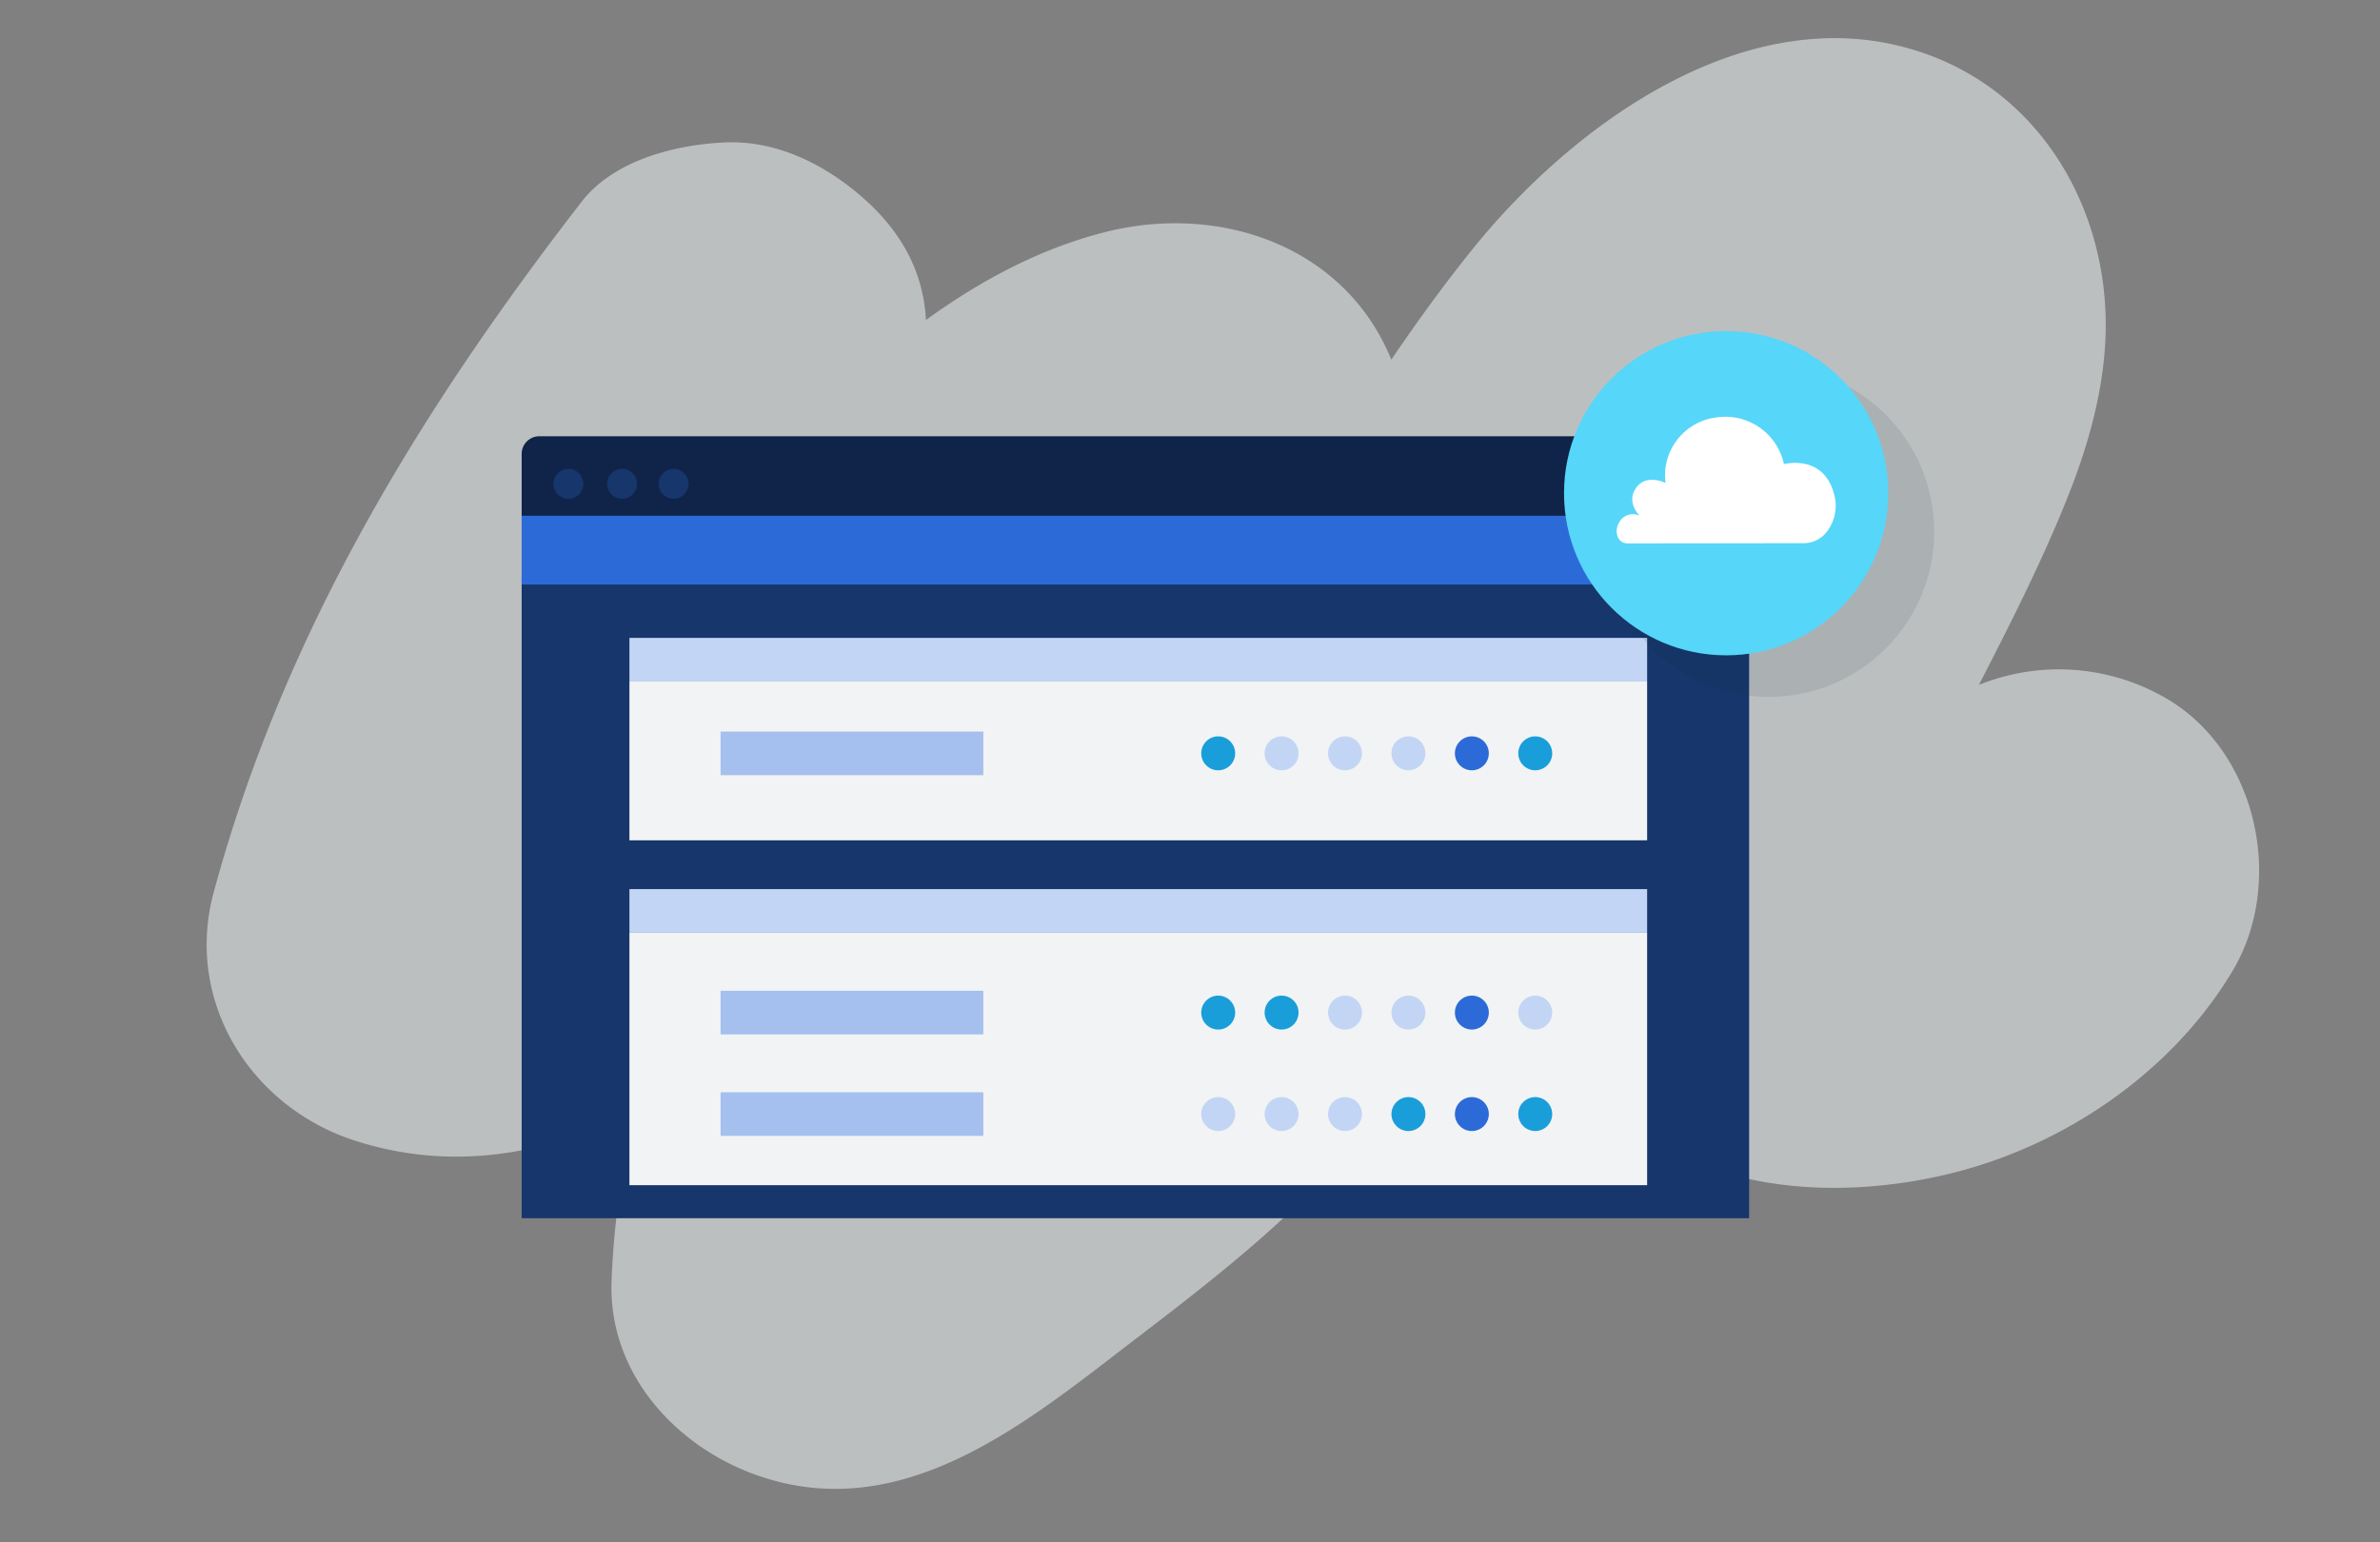
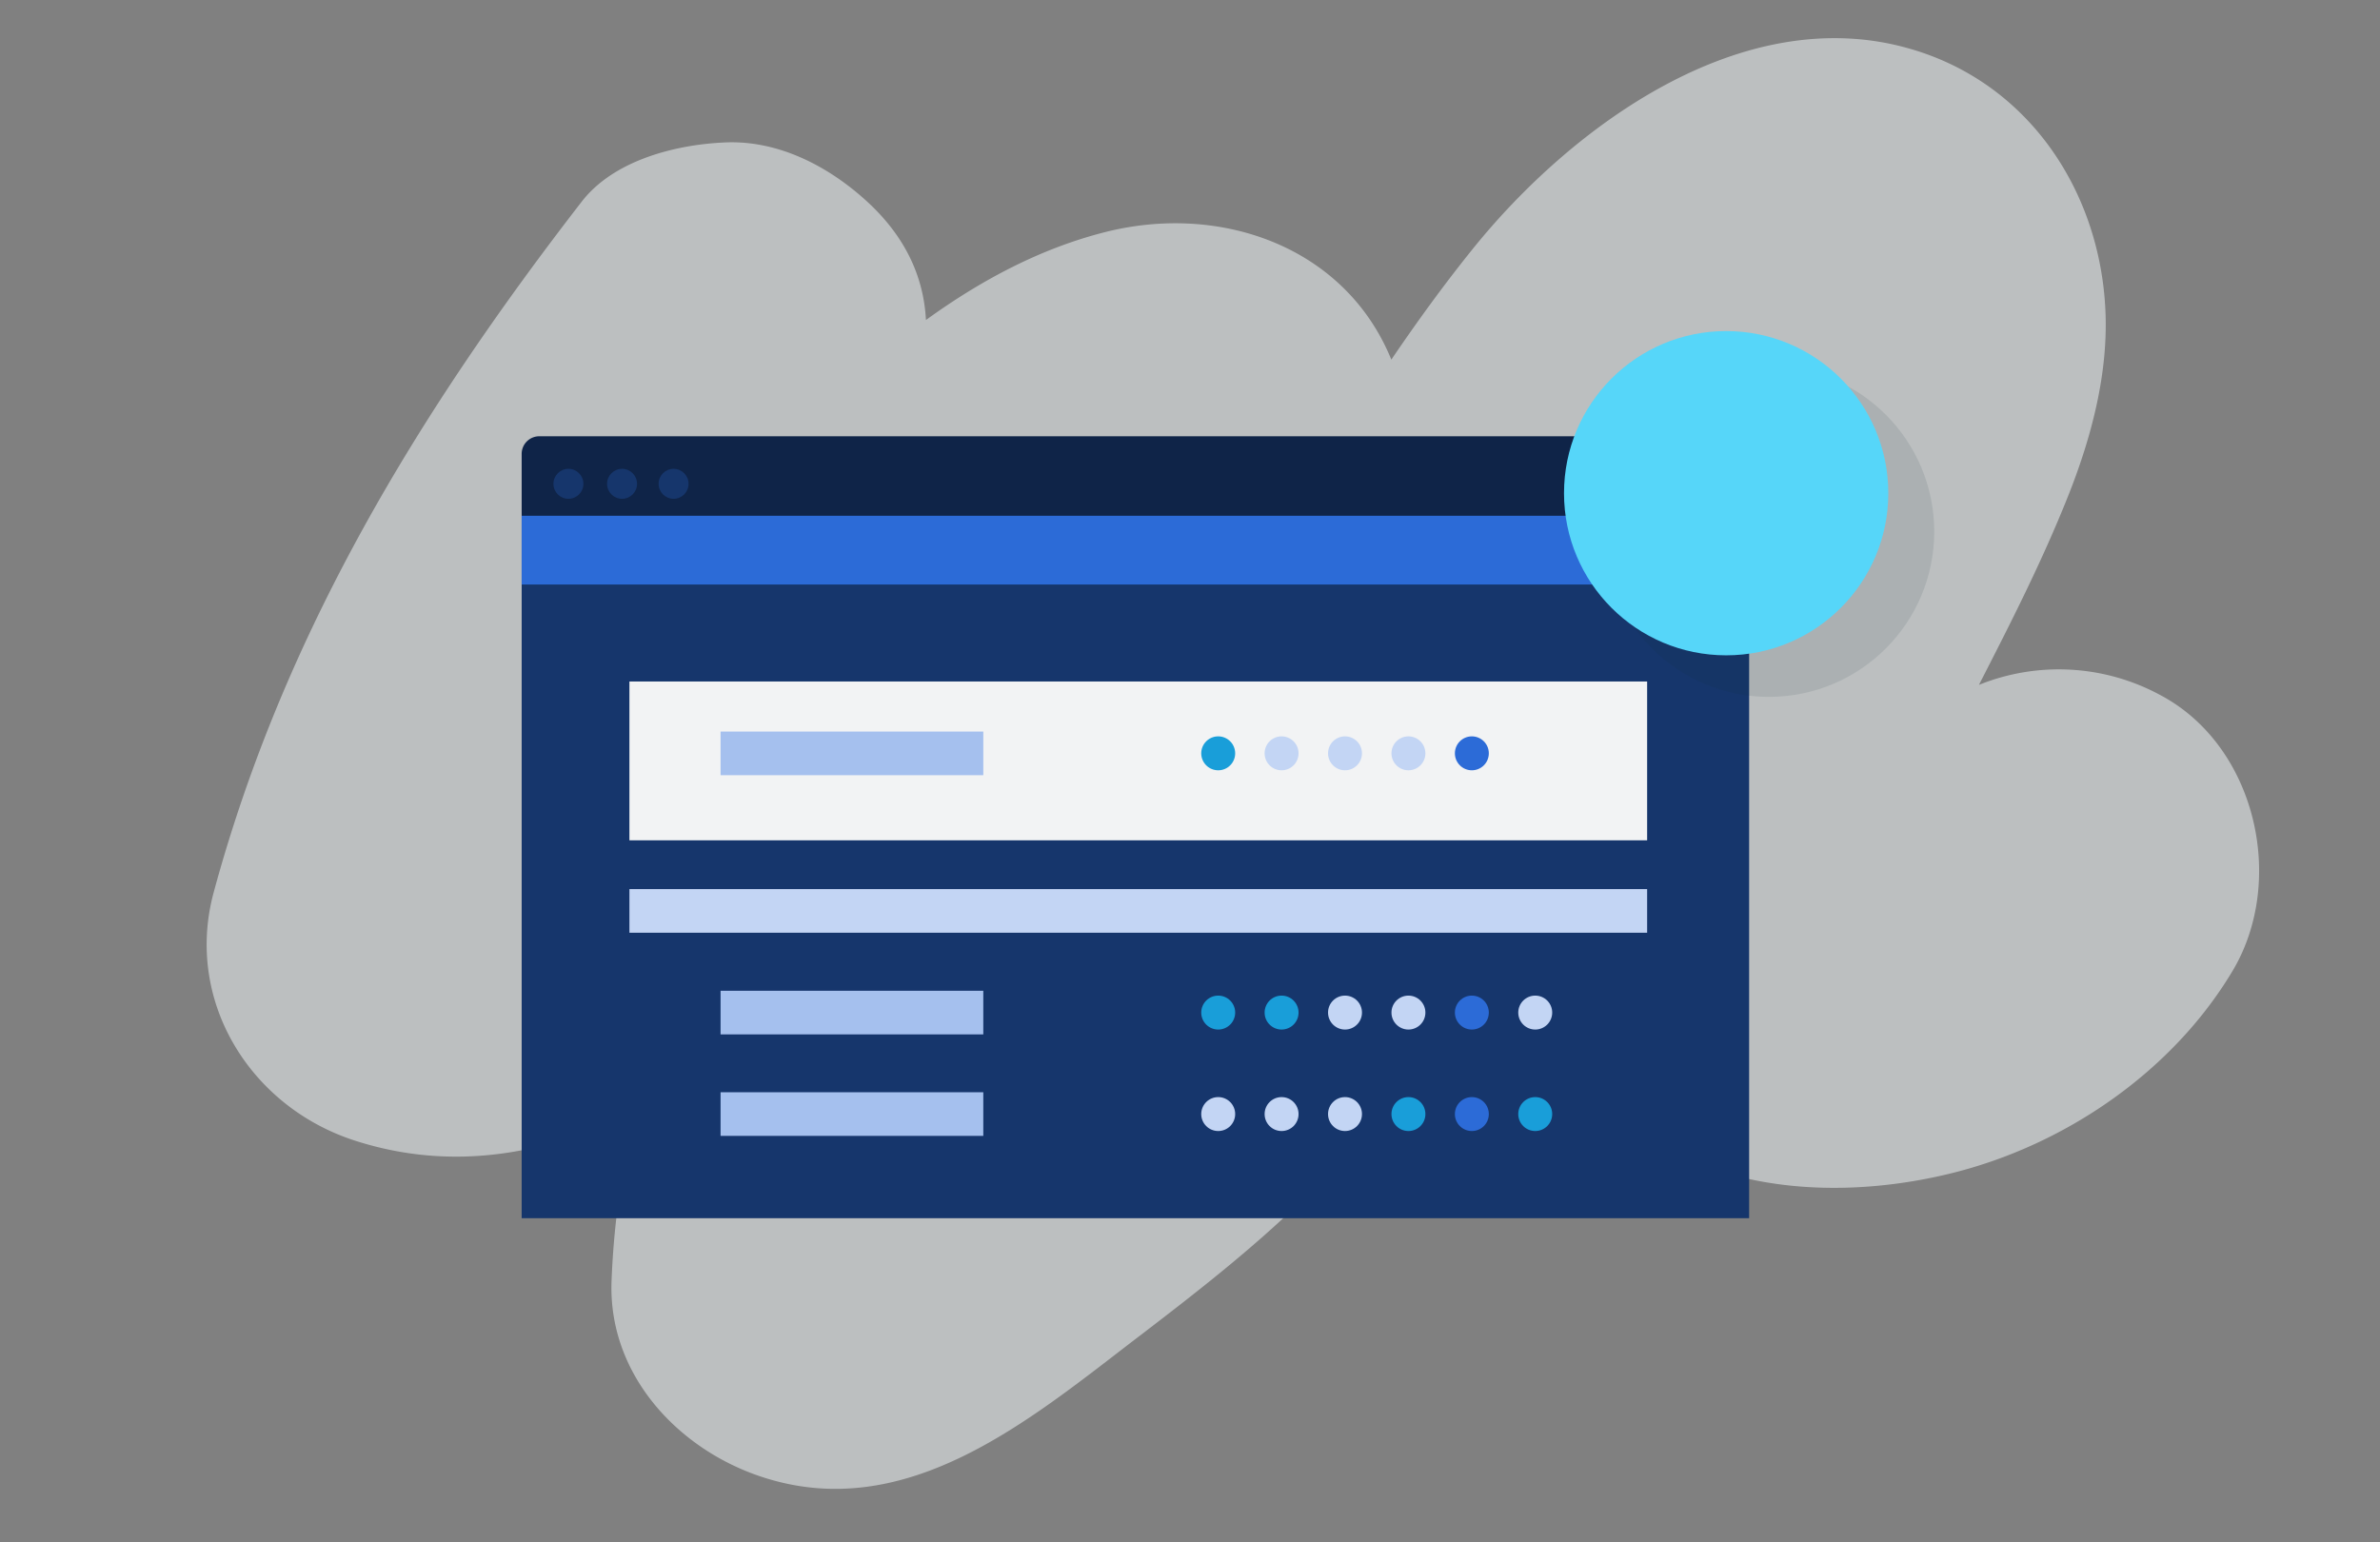
<svg xmlns="http://www.w3.org/2000/svg" viewBox="0 0 540 350">
  <rect x="0" y="0" width="540" height="350" fill="#808080" stroke="none" />
  <defs>
    <style>.cls-1{isolation:isolate;}.cls-2{fill:#e5e9eb;opacity:0.6;}.cls-3{fill:#0f2448;}.cls-4{fill:#16366c;}.cls-5{fill:#2c6bd7;}.cls-6{fill:#c3d5f4;}.cls-7{fill:#f2f3f4;}.cls-8{fill:#a5c0ee;}.cls-9{fill:#199ed9;}.cls-10{fill:#0d2a38;opacity:0.1;mix-blend-mode:multiply;}.cls-11{fill:#56d6f9;}.cls-12{fill:#fff;fill-rule:evenodd;}</style>
  </defs>
  <g class="cls-1">
    <g id="Layer_1" data-name="Layer 1">
      <path class="cls-2" d="M490.12,157.71A48.37,48.37,0,0,0,449,155.42c7.18-14,14.31-28,20.16-42.67,5.3-13.26,9.21-27.9,8.54-42.28C476.47,43.28,460.15,18.64,433.12,11,395.41.25,356.75,28.46,334.2,56.43c-6.58,8.16-12.69,16.59-18.52,25.18C305.2,55.91,276.87,46,250.63,52.7,236,56.42,222.51,63.62,210.09,72.62c-.57-10.76-5.45-19.63-13.35-26.88-8.72-8-20.17-14-32.37-13.41-11.22.5-25.14,4.07-32.37,13.41C95,93.52,64.38,143.81,48.48,202.51c-6.67,24.65,8.32,48.66,32,56.31,22.45,7.26,44,3,63.76-6.7a189,189,0,0,0-5.49,38.72c-.72,21,14.88,37.79,33.61,44.14C205.7,346.3,234,321.9,258.6,303.12c12.69-9.7,25.29-19.51,36.76-30.66,11.13-10.82,20.68-22.87,30.05-35.21,5.81-7.66,11.21-15.58,16.39-23.65a74.65,74.65,0,0,0,30.92,43.85c20.16,13.65,47,14.45,69.92,8.82,25.81-6.34,50.2-23,63.9-45.93C518.84,199.77,511.83,169.18,490.12,157.71Z" />
      <path class="cls-3" d="M122.36,99h270.5a4,4,0,0,1,4,4v14.13a0,0,0,0,1,0,0H118.36a0,0,0,0,1,0,0V103A4,4,0,0,1,122.36,99Z" />
      <rect class="cls-4" x="118.36" y="117.11" width="278.5" height="159.33" />
      <circle class="cls-4" cx="128.97" cy="109.79" r="3.4" />
      <circle class="cls-4" cx="141.14" cy="109.79" r="3.4" />
      <circle class="cls-4" cx="152.83" cy="109.79" r="3.4" />
      <rect class="cls-5" x="118.36" y="117.04" width="278.5" height="15.6" />
-       <rect class="cls-6" x="142.81" y="144.75" width="230.91" height="9.9" />
      <rect class="cls-7" x="142.81" y="154.65" width="230.91" height="36.04" />
-       <rect class="cls-7" x="142.81" y="211.66" width="230.91" height="57.29" />
      <rect class="cls-6" x="142.81" y="201.76" width="230.91" height="9.9" />
      <rect class="cls-8" x="163.49" y="166.01" width="59.61" height="9.9" />
      <circle class="cls-5" cx="333.95" cy="170.95" r="3.85" />
      <circle class="cls-6" cx="319.56" cy="170.95" r="3.85" />
      <circle class="cls-6" cx="305.17" cy="170.95" r="3.85" />
      <circle class="cls-6" cx="290.78" cy="170.95" r="3.85" />
      <circle class="cls-9" cx="276.4" cy="170.95" r="3.85" />
-       <circle class="cls-9" cx="348.33" cy="170.95" r="3.85" />
      <rect class="cls-8" x="163.49" y="224.83" width="59.61" height="9.9" />
      <circle class="cls-5" cx="333.95" cy="229.78" r="3.85" />
      <circle class="cls-6" cx="319.56" cy="229.78" r="3.85" />
      <circle class="cls-6" cx="305.17" cy="229.78" r="3.85" />
      <circle class="cls-9" cx="290.78" cy="229.78" r="3.85" />
      <circle class="cls-9" cx="276.4" cy="229.78" r="3.85" />
      <circle class="cls-6" cx="348.33" cy="229.78" r="3.85" />
      <rect class="cls-8" x="163.49" y="247.86" width="59.61" height="9.9" />
      <circle class="cls-5" cx="333.95" cy="252.81" r="3.85" />
      <circle class="cls-9" cx="319.56" cy="252.81" r="3.85" />
      <circle class="cls-6" cx="305.17" cy="252.81" r="3.85" />
      <circle class="cls-6" cx="290.78" cy="252.81" r="3.85" />
      <circle class="cls-6" cx="276.4" cy="252.81" r="3.85" />
      <circle class="cls-9" cx="348.33" cy="252.81" r="3.85" />
      <circle class="cls-10" cx="401.35" cy="120.63" r="37.51" />
      <circle class="cls-11" cx="391.65" cy="111.92" r="36.79" />
-       <path class="cls-12" d="M409.17,123.26a6.63,6.63,0,0,0,5.17-2.4,9.66,9.66,0,0,0,1.9-8.33c-2.09-8.84-9.9-7.55-11.28-7.25a.21.21,0,0,1-.25-.17,13.58,13.58,0,0,0-15.22-10.39,13.26,13.26,0,0,0-11.6,14.88s-4.23-2.16-6.59,1c-2.5,3.32.71,6.43.71,6.43a3.52,3.52,0,0,0-4.67,1.59,3.59,3.59,0,0,0-.17,3.45,2.33,2.33,0,0,0,2.11,1.24Z" />
    </g>
  </g>
</svg>